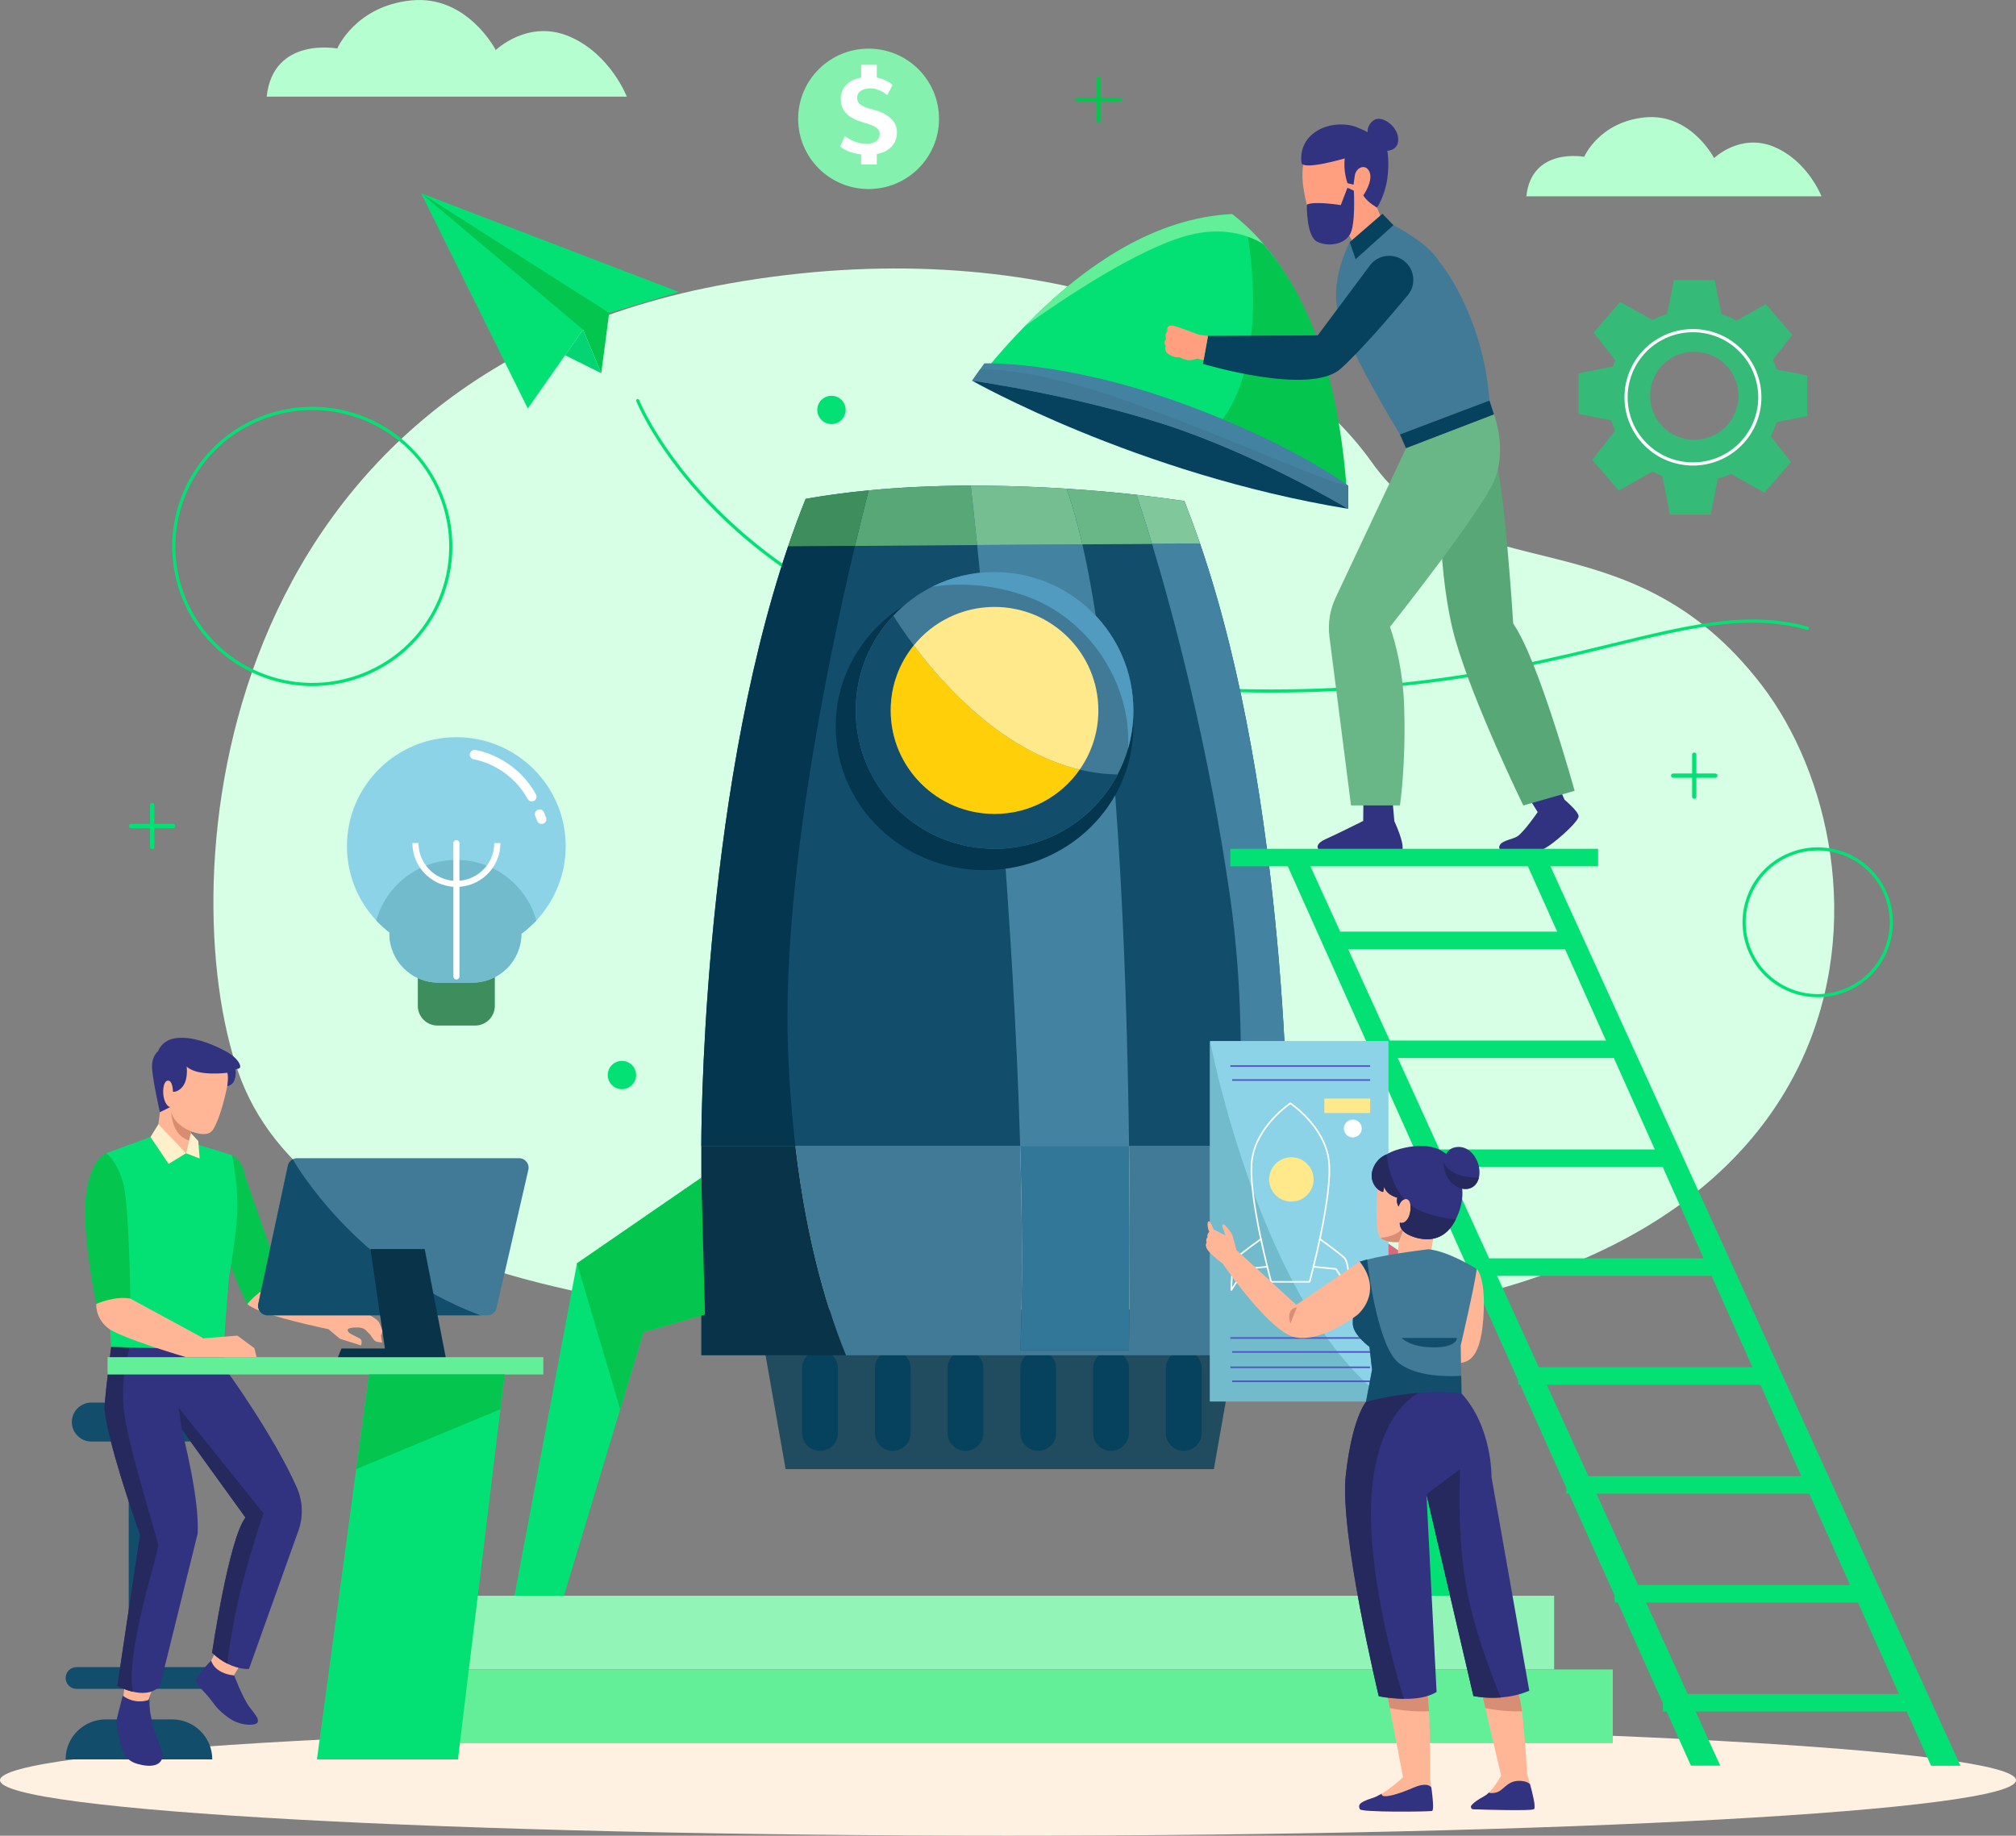
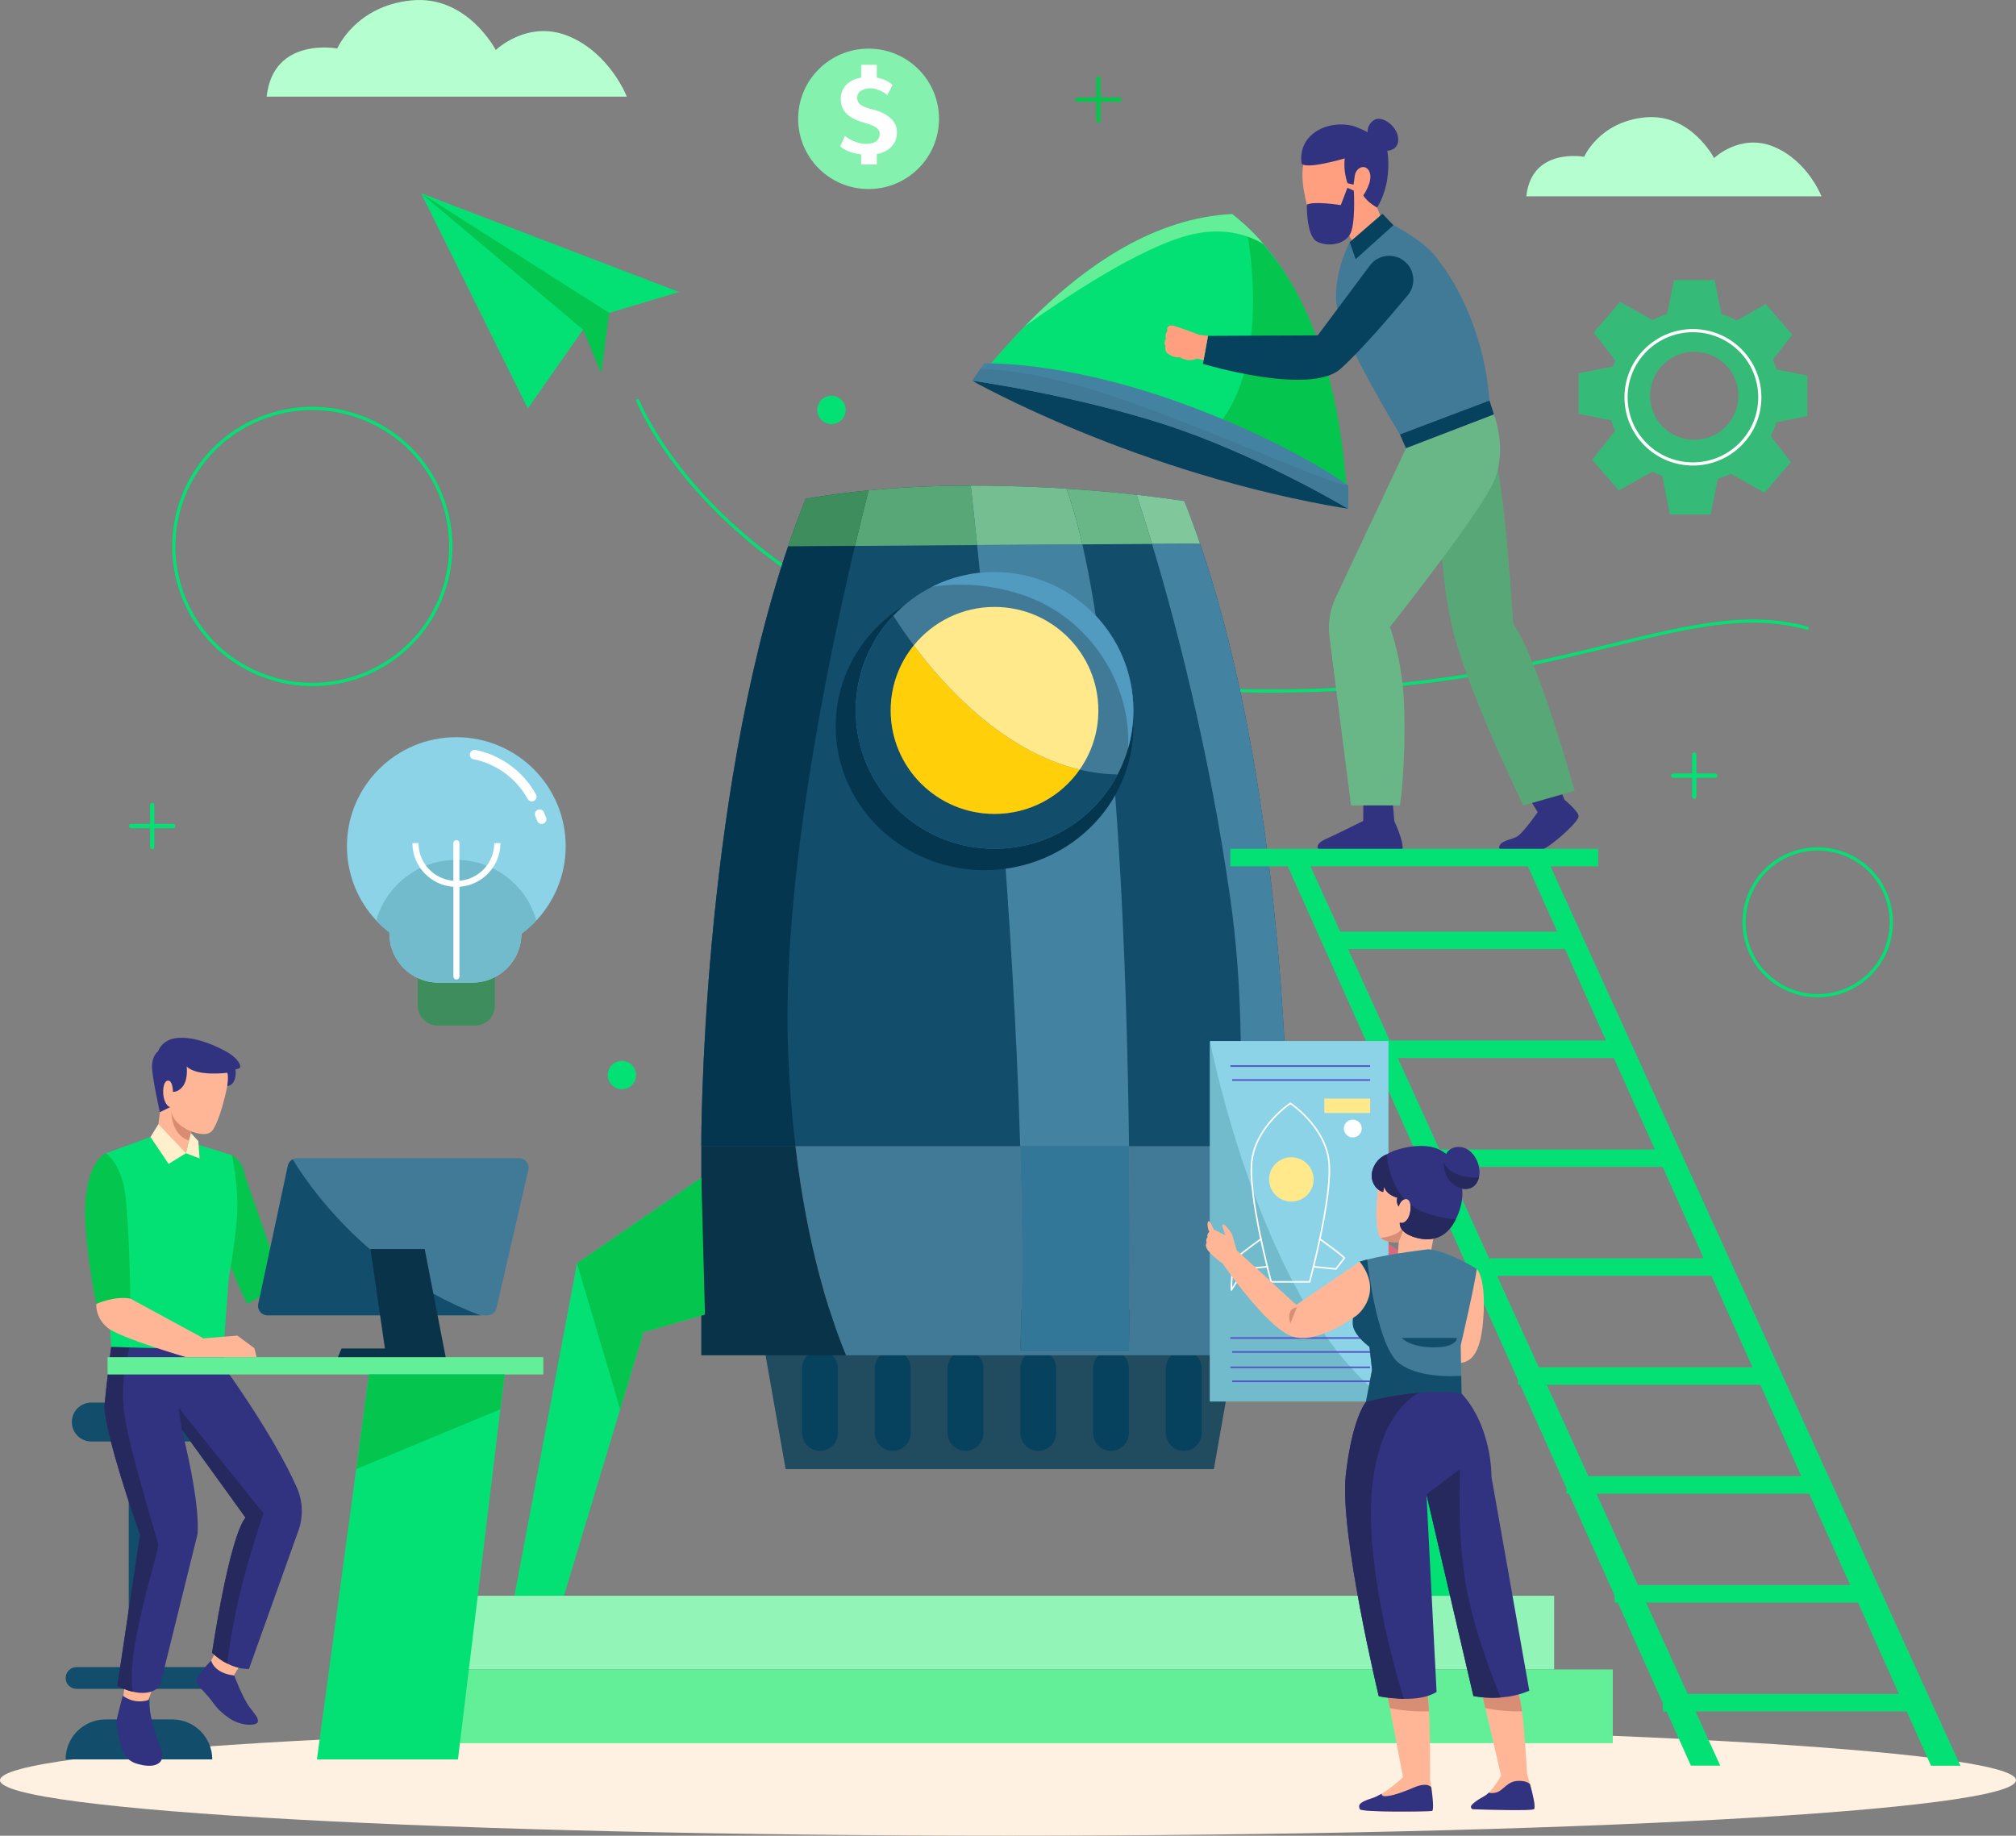
<svg xmlns="http://www.w3.org/2000/svg" xmlns:ns1="http://sodipodi.sourceforge.net/DTD/sodipodi-0.dtd" xmlns:ns2="http://www.inkscape.org/namespaces/inkscape" width="638" height="581" viewBox="0 0 638 581" fill="none" version="1.1" id="svg137" ns1:docname="image-svg.svg" ns2:version="1.3.2 (091e20e, 2023-11-25, custom)" ns2:export-filename="image-svg.png" ns2:export-xdpi="96" ns2:export-ydpi="96">
  <rect x="0" y="0" width="638" height="581" fill="#808080" stroke="none" />
  <defs id="defs137" />
  <ns1:namedview id="namedview137" pagecolor="#ffffff" bordercolor="#000000" borderopacity="0.25" ns2:showpageshadow="2" ns2:pageopacity="0.0" ns2:pagecheckerboard="0" ns2:deskcolor="#d1d1d1" ns2:zoom="0.87607573" ns2:cx="329.88016" ns2:cy="293.92436" ns2:window-width="1366" ns2:window-height="705" ns2:window-x="-8" ns2:window-y="-8" ns2:window-maximized="1" ns2:current-layer="svg137" />
  <path d="M319 581C495.179 581 638 573.136 638 563.435C638 553.734 495.179 545.87 319 545.87C142.821 545.87 0 553.734 0 563.435C0 573.136 142.821 581 319 581Z" fill="#FFF1E2" id="path1" />
-   <path d="M230.829 89.714C327.093 72.635 404.126 104.041 434.063 146.212C463.999 188.383 515.034 161.402 557.57 216.903C600.106 272.403 601.514 409.386 400.215 419.328C198.917 429.271 96.779 400.32 75.45 339.451C54.121 278.581 66.626 118.84 230.829 89.714Z" fill="#FFF1E2" id="path2" style="fill:#d6ffe6;fill-opacity:1" />
  <path d="M201.826 126.771C201.826 126.771 232.466 204.935 358.667 216.618C484.867 228.301 527.931 186.669 571.942 198.81" stroke="#FF9A8D" stroke-linecap="round" stroke-linejoin="round" id="path3" style="stroke:#04e174;stroke-opacity:1" />
  <path d="M167.032 129.293L187.021 100.761L214.846 92.41L133.265 61.166L167.032 129.293Z" fill="#FF9A8D" id="path4" style="fill:#04e174;fill-opacity:1" />
  <path d="M133.265 61.166L184.517 104.349L190.269 118.123L192.786 99.021L133.265 61.166Z" fill="#D66F67" id="path5" style="fill:#04c64f;fill-opacity:1" />
-   <path d="M178.833 112.442L190.269 118.121L184.517 104.348L178.833 112.442Z" fill="#EF857D" id="path6" style="fill:#04d474;fill-opacity:1" />
  <path d="M115.278 213.44C137.712 204.387 148.535 178.92 139.453 156.558C130.371 134.196 104.823 123.407 82.39 132.46C59.956 141.513 49.133 166.98 58.215 189.342C67.296 211.704 92.845 222.493 115.278 213.44Z" stroke="#FF9A8D" stroke-linecap="round" stroke-linejoin="round" id="path7" style="stroke:#04e174;stroke-opacity:1" />
  <path d="M584.07 313.392C595.976 308.537 601.679 294.98 596.808 283.112C591.938 271.244 578.338 265.56 566.432 270.415C554.526 275.27 548.823 288.827 553.694 300.694C558.565 312.562 572.165 318.247 584.07 313.392Z" stroke="#FF9A8D" stroke-linecap="round" stroke-linejoin="round" id="path8" style="stroke:#04e174;stroke-opacity:1" />
  <path d="M274.881 59.831C287.191 59.831 297.17 49.883 297.17 37.611C297.17 25.34 287.191 15.393 274.881 15.393C262.57 15.393 252.591 25.34 252.591 37.611C252.591 49.883 262.57 59.831 274.881 59.831Z" fill="#8CD3E8" id="path9" style="fill:#84f1ae;fill-opacity:1" />
  <path d="M282.161 46.38C281.025 47.594 279.468 48.39 277.479 48.754V52.06H272.526V48.862C269.724 48.525 267.505 47.702 265.894 46.367L267.396 43.007C267.789 43.372 268.33 43.749 269.047 44.141C269.751 44.532 270.563 44.869 271.483 45.139C272.404 45.409 273.324 45.544 274.271 45.544C275.422 45.544 276.396 45.287 277.195 44.761C277.993 44.248 278.399 43.426 278.399 42.306C278.399 41.685 278.169 41.159 277.695 40.727C277.235 40.296 276.667 39.945 276.004 39.675C275.341 39.405 274.474 39.122 273.405 38.812C271.957 38.394 270.712 37.894 269.656 37.314C268.601 36.734 267.735 35.952 267.071 34.953C266.408 33.969 266.07 32.727 266.07 31.244C266.07 30.137 266.327 29.126 266.828 28.195C267.329 27.264 268.073 26.495 269.034 25.861C269.995 25.227 271.159 24.782 272.526 24.552V20.519H277.479V24.566C278.656 24.782 279.685 25.132 280.578 25.578C281.458 26.036 282.08 26.495 282.446 26.954L280.781 30.151C280.619 29.935 280.253 29.638 279.698 29.287C279.143 28.937 278.48 28.626 277.722 28.357C276.965 28.087 276.207 27.952 275.435 27.952C274.258 27.952 273.27 28.208 272.471 28.721C271.673 29.233 271.267 29.976 271.267 30.947C271.267 31.986 271.713 32.782 272.62 33.321C273.527 33.874 274.65 34.292 276.017 34.603C278.331 35.142 280.226 36.033 281.674 37.26C283.122 38.488 283.853 40.026 283.853 41.874C283.853 43.722 283.285 45.166 282.161 46.367V46.38Z" fill="white" id="path10" />
  <path d="M132.237 306.952H156.597V318.365C156.597 321.792 153.809 324.584 150.358 324.584H138.462C135.025 324.584 132.223 321.805 132.223 318.365V306.952H132.237Z" fill="#D86A7D" id="path11" style="fill:#3e8d5c;fill-opacity:1" />
  <path d="M179.022 267.829C179.022 276.908 175.49 285.165 169.738 291.33C168.29 292.881 166.707 294.284 165.002 295.552C164.988 304.078 158.045 310.999 149.492 310.999H138.76C130.193 310.999 123.237 304.065 123.237 295.525V295.107C121.748 293.96 120.368 292.706 119.082 291.33C113.33 285.178 109.798 276.908 109.798 267.829C109.798 248.767 125.294 233.32 144.417 233.32C163.54 233.32 179.022 248.767 179.022 267.829Z" fill="#8CD3E8" id="path12" />
  <path d="M169.738 291.33C168.29 292.882 166.707 294.285 165.001 295.553C164.988 304.079 158.045 311 149.492 311H138.76C130.193 311 123.237 304.065 123.237 295.526V295.108C121.748 293.961 120.368 292.706 119.082 291.33C122.168 280.281 132.345 272.16 144.417 272.16C156.489 272.16 166.653 280.281 169.738 291.33Z" fill="#71BBCC" id="path13" />
  <path d="M158.343 266.845H156.421C156.421 273.118 151.549 278.258 145.391 278.757V266.845C145.391 266.318 144.958 265.887 144.431 265.887C143.903 265.887 143.47 266.318 143.47 266.845V278.757C137.298 278.271 132.44 273.118 132.44 266.845H130.518C130.518 274.17 136.256 280.187 143.483 280.672V309.056C143.483 309.582 143.916 310.014 144.444 310.014C144.972 310.014 145.405 309.582 145.405 309.056V280.672C152.632 280.173 158.37 274.17 158.37 266.845H158.343Z" fill="white" id="path14" />
  <path d="M150.182 238.852C150.182 238.852 161.808 240.457 168.304 252.153" stroke="white" stroke-width="3" stroke-linecap="round" stroke-linejoin="round" id="path15" />
  <path d="M170.767 257.684L171.417 259.275" stroke="white" stroke-width="3" stroke-linecap="round" stroke-linejoin="round" id="path16" />
  <path opacity="0.6" d="M571.956 131.695V118.865L562.266 116.923C561.928 115.87 561.508 114.859 561.048 113.86L567.219 105.968L558.815 96.255L549.572 101.449C548.056 100.599 546.445 99.898 544.767 99.344L542.629 88.647H529.758L527.593 99.331C525.996 99.857 524.453 100.518 522.992 101.314L512.72 95.54L504.315 105.253L511.204 114.063C510.92 114.683 510.662 115.331 510.432 115.978L499.578 118.164V130.993L509.905 133.044C510.243 134.164 510.649 135.256 511.109 136.309L503.896 145.536L512.3 155.249L523.005 149.233C523.98 149.772 525.008 150.231 526.05 150.636L528.486 162.845H541.357L543.644 151.512C545.065 151.108 546.445 150.595 547.758 149.975L558.382 155.951L566.786 146.238L560.358 138.022C561.102 136.619 561.725 135.148 562.225 133.611L571.929 131.695H571.956ZM536.173 139.196C528.459 139.196 522.193 132.963 522.193 125.26C522.193 117.557 528.446 111.324 536.173 111.324C543.901 111.324 550.153 117.557 550.153 125.26C550.153 132.963 543.901 139.196 536.173 139.196Z" fill="#FE7146" id="path17" style="fill:#04e174;fill-opacity:1" />
  <path d="M550.728 140.664C558.994 132.424 558.994 119.064 550.728 110.825C542.462 102.585 529.06 102.585 520.794 110.825C512.528 119.064 512.528 132.424 520.794 140.664C529.06 148.903 542.462 148.903 550.728 140.664Z" stroke="white" stroke-linecap="round" stroke-linejoin="round" id="path18" />
  <path d="M354.269 30.866H348.273V24.889C348.273 24.512 347.976 24.215 347.597 24.215C347.218 24.215 346.92 24.512 346.92 24.889V30.866H340.924C340.546 30.866 340.248 31.162 340.248 31.54C340.248 31.918 340.546 32.215 340.924 32.215H346.92V38.191C346.92 38.568 347.218 38.865 347.597 38.865C347.976 38.865 348.273 38.568 348.273 38.191V32.215H354.269C354.648 32.215 354.945 31.918 354.945 31.54C354.945 31.162 354.648 30.866 354.269 30.866Z" fill="#FF8968" id="path19" style="fill:#04c64f;fill-opacity:1" />
  <path d="M54.838 260.772H48.843V254.796C48.843 254.418 48.545 254.121 48.166 254.121C47.787 254.121 47.489 254.418 47.489 254.796V260.772H41.494C41.115 260.772 40.817 261.069 40.817 261.446C40.817 261.824 41.115 262.121 41.494 262.121H47.489V268.097C47.489 268.475 47.787 268.772 48.166 268.772C48.545 268.772 48.843 268.475 48.843 268.097V262.121H54.838C55.217 262.121 55.515 261.824 55.515 261.446C55.515 261.069 55.217 260.772 54.838 260.772Z" fill="#FF8968" id="path20" style="fill:#04e174;fill-opacity:1" />
  <path d="M542.845 244.813H536.85V238.837C536.85 238.459 536.552 238.162 536.173 238.162C535.794 238.162 535.497 238.459 535.497 238.837V244.813H529.501C529.122 244.813 528.824 245.11 528.824 245.488C528.824 245.865 529.122 246.162 529.501 246.162H535.497V252.138C535.497 252.516 535.794 252.813 536.173 252.813C536.552 252.813 536.85 252.516 536.85 252.138V246.162H542.845C543.224 246.162 543.522 245.865 543.522 245.488C543.522 245.11 543.224 244.813 542.845 244.813Z" fill="#FF8968" id="path21" style="fill:#04e174;fill-opacity:1" />
  <path d="M263.134 134.218C265.615 134.218 267.627 132.213 267.627 129.739C267.627 127.266 265.615 125.261 263.134 125.261C260.652 125.261 258.64 127.266 258.64 129.739C258.64 132.213 260.652 134.218 263.134 134.218Z" fill="#FF9A8D" id="path22" style="fill:#04e174;fill-opacity:1" />
  <path d="M196.819 344.725C199.3 344.725 201.312 342.719 201.312 340.246C201.312 337.772 199.3 335.767 196.819 335.767C194.337 335.767 192.326 337.772 192.326 340.246C192.326 342.719 194.337 344.725 196.819 344.725Z" fill="#FF9A8D" id="path23" style="fill:#04e174;fill-opacity:1" />
  <path d="M118.026 30.584H198.362C198.362 30.584 193.138 16.999 180.091 11.508C167.045 6.017 156.895 15.838 156.895 15.838C156.895 15.838 147.895 -1.618 130.207 0.122C112.518 1.862 106.726 15.353 106.726 15.353C106.726 15.353 86.425 11.508 84.395 30.597H118.04L118.026 30.584Z" fill="#FFF1E2" id="path24" style="fill:#b4fed0;fill-opacity:1" />
  <path d="M510.595 62.124H576.436C576.436 62.124 572.159 50.995 561.468 46.489C550.776 41.983 542.453 50.037 542.453 50.037C542.453 50.037 535.077 35.737 520.583 37.153C506.088 38.57 501.338 49.632 501.338 49.632C501.338 49.632 484.705 46.489 483.041 62.124H510.608H510.595Z" fill="#FFF1E2" id="path25" style="fill:#b4fed0;fill-opacity:1" />
  <path d="M227.946 368.615L182.595 399.846L162.809 505.059H178.467L203.626 421.633L230.828 413.822L227.946 368.615Z" fill="#FE7146" id="path26" style="fill:#04e174;fill-opacity:1" />
  <path d="M403.111 368.615L448.462 399.846L468.248 505.059H452.576L427.431 421.633L400.215 413.822L403.111 368.615Z" fill="#D86A7D" id="path27" />
  <path d="M324.413 414.482H308.362H239.72L248.625 464.978H308.362H324.413H384.15L393.042 414.482H324.413Z" fill="#313280" id="path28" style="fill:#214b5f;fill-opacity:1" />
  <path d="M259.506 427.395H259.493C256.368 427.395 253.835 429.919 253.835 433.034V453.553C253.835 456.667 256.368 459.192 259.493 459.192H259.506C262.63 459.192 265.163 456.667 265.163 453.553V433.034C265.163 429.919 262.63 427.395 259.506 427.395Z" fill="#4343AA" id="path29" style="fill:#06415e;fill-opacity:1" />
  <path d="M282.527 459.192C279.4 459.192 276.87 456.669 276.87 453.553V433.047C276.87 429.931 279.4 427.408 282.527 427.408C285.653 427.408 288.184 429.931 288.184 433.047V453.553C288.184 456.669 285.653 459.192 282.527 459.192Z" fill="#4343AA" id="path30" style="fill:#06415e;fill-opacity:1" />
  <path d="M305.547 459.192C302.421 459.192 299.89 456.669 299.89 453.553V433.047C299.89 429.931 302.421 427.408 305.547 427.408C308.674 427.408 311.204 429.931 311.204 433.047V453.553C311.204 456.669 308.674 459.192 305.547 459.192Z" fill="#4343AA" id="path31" style="fill:#06415e;fill-opacity:1" />
  <path d="M328.568 459.192C325.442 459.192 322.911 456.669 322.911 453.553V433.047C322.911 429.931 325.442 427.408 328.568 427.408C331.694 427.408 334.225 429.931 334.225 433.047V453.553C334.225 456.669 331.694 459.192 328.568 459.192Z" fill="#4343AA" id="path32" style="fill:#06415e;fill-opacity:1" />
  <path d="M351.602 459.192C348.476 459.192 345.945 456.669 345.945 453.553V433.047C345.945 429.931 348.476 427.408 351.602 427.408C354.728 427.408 357.259 429.931 357.259 433.047V453.553C357.259 456.669 354.728 459.192 351.602 459.192Z" fill="#4343AA" id="path33" style="fill:#06415e;fill-opacity:1" />
  <path d="M374.623 459.192C371.496 459.192 368.966 456.669 368.966 453.553V433.047C368.966 429.931 371.496 427.408 374.623 427.408C377.749 427.408 380.28 429.931 380.28 433.047V453.553C380.28 456.669 377.749 459.192 374.623 459.192Z" fill="#4343AA" id="path34" style="fill:#06415e;fill-opacity:1" />
  <path d="M407.536 362.828H221.937C221.937 362.828 221.585 254.823 249.396 172.948C251.142 167.808 252.996 162.776 254.959 157.893C260.48 156.908 267.112 155.95 274.88 155.208C284.069 154.318 294.829 153.724 307.212 153.697C308.795 153.697 310.392 153.711 312.03 153.724C321.097 153.819 329.623 154.156 337.527 154.669C345.593 155.181 353.01 155.856 359.682 156.598C365.257 157.232 370.319 157.906 374.799 158.567C375.002 159.067 375.205 159.579 375.408 160.119C375.719 160.915 376.044 161.765 376.382 162.642C376.815 163.802 377.262 164.989 377.695 166.176C378.128 167.377 378.547 168.564 378.953 169.697C379.251 170.547 379.535 171.37 379.806 172.139C407.888 254.108 407.536 362.828 407.536 362.828Z" fill="#5454C8" id="path35" style="fill:#124d6b;fill-opacity:1" />
  <path d="M391.919 362.829C390.362 391.159 386.803 415.375 384.489 428.933H267.707C262.389 416.009 255.46 394.303 251.738 362.829H322.857C323.52 385.669 323.642 407.699 322.911 427.395H357.259C357.259 427.395 357.76 400.414 357.313 362.829H391.919Z" fill="#9A7BF0" id="path36" style="fill:#417a96;fill-opacity:1" />
  <path d="M357.313 362.828H322.857C320.8 291.422 313.343 212.219 309.228 172.503C320.57 172.422 332.141 172.355 342.535 172.287C353.51 220.26 356.582 304.373 357.313 362.828Z" fill="#7272DB" id="path37" style="fill:#4482a1;fill-opacity:1" />
  <path d="M311.57 275.396C337.58 275.396 358.666 255.03 358.666 229.906C358.666 204.783 337.58 184.416 311.57 184.416C285.559 184.416 264.473 204.783 264.473 229.906C264.473 255.03 285.559 275.396 311.57 275.396Z" fill="#4343AA" id="path38" style="fill:#04364f;fill-opacity:1" />
  <path d="M358.68 224.845C358.68 229.013 358.098 233.061 357.002 236.878C356.176 239.765 355.067 242.517 353.686 245.121C346.351 259.097 331.667 268.635 314.737 268.635C290.471 268.635 270.807 249.033 270.807 224.845C270.807 213.229 275.327 202.693 282.73 194.855C286.221 191.132 290.363 188.029 294.991 185.709C294.991 185.709 294.991 185.695 295.005 185.695C300.932 182.714 307.645 181.041 314.737 181.041C339.002 181.041 358.68 200.656 358.68 224.845Z" fill="#9A7BF0" id="path39" style="fill:#417a96;fill-opacity:1" />
  <path d="M491.837 505.059H135.295V528.384H491.837V505.059Z" fill="#FFB5B3" id="path40" style="fill:#92f5b7;fill-opacity:1" />
  <path d="M510.391 528.386H109.026V551.711H510.391V528.386Z" fill="#FF9A8D" id="path41" style="fill:#62ef98;fill-opacity:1" />
  <path d="M307.212 153.697C307.699 158.095 308.403 164.503 309.229 172.503C295.113 172.598 281.322 172.692 270.563 172.787C272.187 165.947 273.662 159.997 274.88 155.208C284.07 154.318 294.829 153.724 307.212 153.697Z" fill="#D86A7D" id="path42" style="fill:#58a776;fill-opacity:1" />
  <path d="M364.594 172.165C358.477 172.192 350.885 172.233 342.534 172.287C341.019 165.676 339.354 159.74 337.527 154.668C345.593 155.181 353.009 155.855 359.681 156.597C360.683 159.619 362.415 164.934 364.594 172.165Z" fill="#D86A7D" id="path43" style="fill:#69b686;fill-opacity:1" />
  <path d="M267.707 428.933H221.937V362.829H251.738C255.459 394.303 262.389 416.009 267.707 428.933Z" fill="#826ADB" id="path44" style="fill:#083348;fill-opacity:1" />
  <path d="M274.88 155.208C273.662 159.997 272.187 165.946 270.563 172.786C257.895 172.881 249.396 172.948 249.396 172.948C251.142 167.808 252.996 162.776 254.959 157.893C256.853 157.555 258.883 157.218 261.049 156.894C261.482 156.827 261.928 156.773 262.361 156.705C266.151 156.152 270.319 155.64 274.88 155.208Z" fill="#BA5B70" id="path45" style="fill:#3e8d5c;fill-opacity:1" />
  <path d="M249.396 332.381C249.816 343.403 250.628 353.534 251.738 362.829H221.937C221.937 362.829 221.585 254.823 249.396 172.949C249.396 172.949 257.895 172.882 270.563 172.787C261.333 211.923 247.434 280.509 249.396 332.381Z" fill="#4343AA" id="path46" style="fill:#04364f;fill-opacity:1" />
  <path d="M407.536 362.829V428.933H384.489C386.803 415.375 390.362 391.159 391.919 362.829H407.536Z" fill="#AB97F7" id="path47" />
  <path d="M379.806 172.14C379.671 172.1 373.784 172.113 364.594 172.167C362.415 164.936 360.683 159.621 359.682 156.599C365.257 157.233 370.319 157.907 374.799 158.568C375.002 159.067 375.205 159.58 375.408 160.12C375.719 160.916 376.044 161.766 376.382 162.643C376.815 163.803 377.262 164.99 377.695 166.177C378.128 167.378 378.547 168.565 378.953 169.698C379.251 170.548 379.535 171.371 379.806 172.14Z" fill="#ED8EA3" id="path48" style="fill:#81c79c;fill-opacity:1" />
  <path d="M407.536 362.83H391.919C393.272 338.398 393.11 310.905 389.374 284.517C382.499 236.059 371.402 194.764 364.594 172.168C373.784 172.114 379.671 172.1 379.806 172.141C407.888 254.109 407.536 362.83 407.536 362.83Z" fill="#7272DB" id="path49" style="fill:#4482a1;fill-opacity:1" />
  <path d="M353.686 245.123C346.351 259.1 331.667 268.637 314.737 268.637C290.471 268.637 270.807 249.036 270.807 224.847C270.807 213.232 275.327 202.695 282.73 194.857C283.853 196.665 286.045 200.065 289.185 204.26C284.611 209.886 281.877 217.036 281.877 224.847C281.877 242.938 296.588 257.602 314.737 257.602C325.902 257.602 335.768 252.057 341.682 243.572C345.553 244.503 349.559 245.042 353.686 245.123Z" fill="#826ADB" id="path50" style="fill:#124d6b;fill-opacity:1" />
  <path d="M341.682 243.57C335.768 252.056 325.902 257.6 314.737 257.6C296.588 257.6 281.877 242.936 281.877 224.845C281.877 217.034 284.611 209.884 289.185 204.259C298.835 217.196 317.484 237.796 341.682 243.57Z" fill="#FFD00A" id="path51" />
  <path d="M347.596 224.849C347.596 231.823 345.417 238.272 341.682 243.574C317.484 237.8 298.835 217.2 289.185 204.262C295.194 196.842 304.41 192.094 314.737 192.094C332.885 192.094 347.596 206.758 347.596 224.849Z" fill="#FFE98A" id="path52" />
  <path d="M342.535 172.288C332.141 172.355 320.57 172.422 309.228 172.503C308.403 164.503 307.699 158.095 307.212 153.697C308.795 153.697 310.392 153.711 312.03 153.724C314.182 153.751 316.306 153.778 318.404 153.832C318.675 153.832 318.959 153.846 319.23 153.859C322.356 153.927 325.401 154.035 328.378 154.169C331.518 154.304 334.563 154.48 337.527 154.669C339.354 159.741 341.019 165.677 342.535 172.288Z" fill="#ED8EA3" id="path53" style="fill:#75be91;fill-opacity:1" />
  <path d="M357.259 427.396H322.911C323.642 407.699 323.52 385.669 322.857 362.829H357.313C357.76 400.414 357.259 427.396 357.259 427.396Z" fill="#AB97F7" id="path54" style="fill:#327698;fill-opacity:1" />
  <path d="M357.002 236.878C358.125 216.494 344.876 195.557 324.007 188.42C312.693 184.549 302.597 184.562 295.005 185.695C300.932 182.714 307.645 181.041 314.736 181.041C339.002 181.041 358.68 200.656 358.68 224.845C358.68 229.013 358.098 233.06 357.002 236.878Z" fill="#AB97F7" id="path55" style="fill:#519bc0;fill-opacity:1" />
  <path d="M182.594 399.847L196.263 446.039L203.626 421.634L223.1 416.049L221.937 372.758L182.594 399.847Z" fill="#D1542E" id="path56" style="fill:#04c64f;fill-opacity:1" />
  <path d="M407.536 389.041L437.608 409.466L459.749 505.06H452.576L427.431 421.634L407.536 415.928V389.041Z" fill="#BA5B70" id="path57" style="fill:#04e174;fill-opacity:1" />
  <path d="M33.468 544.183H40.736V534.523H24.225C22.316 534.523 20.773 532.985 20.773 531.083C20.773 529.181 22.316 527.643 24.225 527.643H40.736V456.238H28.921C25.51 456.238 22.736 453.486 22.736 450.072C22.736 446.659 25.497 443.907 28.921 443.907H59.317C62.728 443.907 65.502 446.659 65.502 450.072C65.502 453.486 62.741 456.238 59.317 456.238H47.313V527.643H66.03C67.938 527.643 69.481 529.181 69.481 531.083C69.481 532.985 67.938 534.523 66.03 534.523H47.313V544.183H54.472C61.483 544.183 67.18 549.849 67.18 556.85H20.76C20.76 549.862 26.444 544.183 33.468 544.183Z" fill="#9A7BF0" id="path58" style="fill:#124d6b;fill-opacity:1" />
  <path d="M48.368 534.012L47.002 538.032C47.002 538.032 45.892 539.745 42.712 539.489C39.531 539.233 38.855 538.126 38.855 538.126L39.545 532.986L48.382 534.012H48.368Z" fill="#FFB696" id="path59" />
  <path d="M76.897 525.537L73.609 530.907C73.609 530.907 70.537 530.691 68.507 529.706C66.477 528.721 65.894 527.386 65.894 527.386L68.534 522.286L76.911 525.537H76.897Z" fill="#FFB696" id="path60" />
  <path d="M74.11 530.275C74.11 530.275 76.803 537.425 78.914 540.217C81.025 543.01 81.797 543.684 81.58 544.966C81.364 546.248 76.275 546.477 72.364 543.684C68.466 540.892 67.992 539.489 66.233 537.344C64.474 535.199 62.66 533.755 62.119 532.339C61.564 530.922 66.829 525.553 66.829 525.553C66.829 525.553 67.627 529.56 74.11 530.288V530.275Z" fill="#313280" id="path61" />
  <path d="M47.002 538.032C47.002 538.032 47.597 544.022 49.059 548.38C50.52 552.737 51.887 554.882 51.21 556.771C50.52 558.659 47.949 559.509 43.618 558.308C39.287 557.108 38.421 553.857 37.65 549.837C36.878 545.816 36.797 545.223 36.878 544.535C36.959 543.847 38.854 536.67 38.854 536.67C38.854 536.67 42.292 539.584 47.015 538.032H47.002Z" fill="#313280" id="path62" />
  <path d="M94.518 484.217L78.792 528.21C78.792 528.21 75.841 528.507 71.971 526.551C70.455 525.809 68.79 524.689 67.112 523.083C67.112 523.083 72.472 486.834 77.695 480.318L57.517 452.38C60.237 463.347 63.025 476.986 62.538 485.431L50.628 533.579C48.3 536.129 44.863 536.088 42.035 535.427C39.287 534.793 37.135 533.579 37.135 533.579C37.135 533.579 44.281 485.796 44.308 485.742C42.035 479.307 34.05 456.103 33.035 445.742C33.535 438.889 35.187 426.329 35.187 426.329L40.952 426.302L70.78 426.127L71.389 433.466L71.457 433.412C71.457 433.412 86.506 454.079 93.909 470.727C95.803 474.99 96.034 479.806 94.518 484.217Z" fill="#313280" id="path63" />
  <path d="M73.419 365.608C73.419 365.608 76.924 367.308 77.493 372.043L89.443 406.283L78.25 412.718C78.25 412.718 71.795 400.616 70.847 391.726C69.9 382.836 73.405 365.622 73.405 365.622L73.419 365.608Z" fill="#D1542E" id="path64" style="fill:#04c64f;fill-opacity:1" />
  <path d="M59.953 361.453L73.419 365.609C73.419 365.609 75.124 373.743 75.124 381.595C75.124 389.446 72.377 404.758 72.377 404.758L70.699 427.26L35.187 426.316C35.187 426.316 31.709 376.522 33.604 364.988L49.722 359.079L59.953 361.44V361.453Z" fill="#FE7146" id="path65" style="fill:#04e174;fill-opacity:1" />
  <path d="M49.641 359.754L50.872 349.892C49.844 344.671 48.423 334.864 51.603 332.098C56.015 328.267 72.661 327.889 72.377 341.407C72.377 341.407 70.482 352.563 67.437 357.487C66.219 359.47 63.404 359.16 60.495 358.094L58.857 365.015L49.641 359.767V359.754Z" fill="#FFB696" id="path66" />
  <path d="M71.957 339.531C71.957 339.531 62.43 340.813 59.074 337.548C59.074 337.548 59.574 341.231 58.072 343.511C56.583 345.777 54.729 345.561 54.729 345.561C54.729 345.561 54.729 341.946 53.159 342.013C51.59 342.081 51.265 345.926 52.036 348.152C52.807 350.377 53.877 350.378 53.877 350.378L50.602 352.01C50.602 352.01 48.111 341.015 48.111 337.548C48.111 334.081 50.033 332.718 50.033 332.718C50.033 332.718 51.17 329.036 55.934 328.536C60.697 328.037 66.328 330.02 71.024 332.503C75.72 334.985 76.288 337.4 75.936 337.899C75.584 338.398 74.515 338.398 74.515 338.398C74.515 338.398 75.3 343.133 71.917 343.781C71.917 343.781 72.377 340.813 71.944 339.531H71.957Z" fill="#313280" id="path67" />
  <path d="M42.035 535.428C39.287 534.794 37.135 533.58 37.135 533.58C37.135 533.58 44.281 485.796 44.308 485.743C42.035 479.308 34.05 456.104 33.035 445.743C33.535 438.89 35.187 426.33 35.187 426.33C35.187 426.33 41.006 426.425 41.033 426.478C41.033 426.478 37.69 436.313 39.422 448.023C41.168 459.733 49.573 486.323 50.019 488.778C50.439 491.152 39.585 522.45 42.035 535.428Z" fill="#26295E" id="path68" />
  <path d="M60.495 358.081C60.495 358.081 55.23 356.206 54.228 352.011C54.228 352.011 54.228 359.255 59.804 360.955L60.481 358.081H60.495Z" fill="#D88C71" id="path69" />
  <path d="M50.128 355.814L58.857 365.002L53.349 368.374L47.624 359.862L50.128 355.814Z" fill="#FFEFCA" id="path70" />
  <path d="M59.926 360.536L58.857 365.001L63.174 366.647L62.755 361.156L60.427 358.606L59.926 360.536Z" fill="#FFEFCA" id="path71" />
  <path d="M33.603 365.001C33.603 365.001 37.461 367.699 39.179 375.267C40.885 382.835 41.263 411.017 41.263 411.017L30.45 412.717C30.45 412.717 25.713 389.837 27.229 378.1C28.745 366.377 33.617 365.001 33.617 365.001H33.603Z" fill="#D1542E" id="path72" style="fill:#04c64f;fill-opacity:1" />
-   <path d="M121.003 421.217C120.936 420.785 120.503 419.881 120.11 418.87C119.718 417.858 118.418 417.075 117.119 416.306C115.82 415.537 108.755 415.929 108.755 415.929L108.593 416.09L89.47 406.283C83.772 405.905 78.278 412.718 78.278 412.718C81.012 415.605 97.536 419.328 103.978 420.691L107.565 423.713L114.277 425.831C114.277 425.831 114.67 424.576 114.277 423.996C113.885 423.416 110.799 422.337 110.271 421.568C109.743 420.812 109.838 420.178 112.788 420.138C115.739 420.097 115.888 421.365 116.7 421.945C117.525 422.526 117.999 424.455 119.461 424.698L120.909 424.94L120.57 422.728C120.57 422.728 121.085 421.649 121.03 421.217H121.003Z" fill="#FFB696" id="path73" />
  <path d="M41.263 411.005L64.189 423.456L58.87 429.541C58.87 429.541 38.123 423.483 34.104 420.273C30.084 417.062 30.463 412.704 30.463 412.704C30.463 412.704 36.161 410.06 41.277 411.005H41.263Z" fill="#FFB696" id="path74" />
  <path d="M34.036 435.018H171.944V429.54H34.036V435.018Z" fill="#FF8B9B" id="path75" style="fill:#62ef98;fill-opacity:1" />
  <path d="M167.207 370.236L157.138 413.972C156.826 415.335 155.608 416.306 154.214 416.306H84.679C82.771 416.306 81.336 414.552 81.742 412.677L91.094 368.941C91.283 368.037 91.879 367.295 92.664 366.917C93.083 366.688 93.557 366.566 94.044 366.566H164.27C166.205 366.566 167.64 368.361 167.207 370.236Z" fill="#9A7BF0" id="path76" style="fill:#417a96;fill-opacity:1" />
  <path d="M152.076 416.306H84.679C82.771 416.306 81.336 414.553 81.742 412.677L91.094 368.941C91.283 368.037 91.879 367.295 92.664 366.917C92.989 367.47 112.274 401.561 152.076 416.306Z" fill="#836CD8" id="path77" style="fill:#124d6b;fill-opacity:1" />
  <path d="M134.401 395.314L141.046 429.54H106.942L108.078 426.801H121.815L117.241 395.314H134.401Z" fill="#5454C9" id="path78" style="fill:#083348;fill-opacity:1" />
  <path d="M62.565 423.725L75.138 422.727L80.497 426.693L81.215 429.526H58.871C58.871 429.526 60.075 425.195 62.565 423.711V423.725Z" fill="#FFB696" id="path79" />
  <path d="M159.695 435.018L144.93 556.851H100.297L116.781 435.018H159.695Z" fill="#FE7146" id="path80" style="fill:#04e174;fill-opacity:1" />
  <path d="M158.356 446.039L112.734 464.98L116.781 435.018H159.696L158.356 446.039Z" fill="#D1542E" id="path81" style="fill:#04c64f;fill-opacity:1" />
  <path d="M83.367 478.957C83.367 478.957 77.425 496.292 74.665 509.877C72.837 518.875 72.201 524.055 71.971 526.551C70.456 525.809 68.791 524.69 67.113 523.084C67.113 523.084 72.472 486.835 77.696 480.319L57.517 452.38L56.543 445.567L83.367 478.957Z" fill="#26295E" id="path82" />
  <path d="M307.645 120.484C307.645 120.484 359.681 150.069 426.686 161.051C426.686 161.051 370.806 122.697 307.645 120.484Z" fill="#4343AA" id="path83" style="fill:#06415e;fill-opacity:1" />
  <path d="M431.477 253.11L431.41 259.829C431.41 259.829 422.126 264.456 419.446 265.616C416.766 266.776 416.184 268.584 418.065 269.232C419.947 269.879 443.373 270.068 443.725 269.232C444.673 267.06 441.262 259.91 441.262 259.91L440.68 253.11H431.477Z" fill="#313280" id="path84" />
  <path d="M483.054 251.248L486.627 257.036C486.627 257.036 482.269 263.39 480.144 264.739C478.885 265.548 475.597 265.994 474.73 267.343C473.864 268.692 474.731 269.717 480.239 269.785C485.747 269.852 487.195 269.758 490.389 267.545C493.583 265.333 499.673 259.842 499.578 258.29C499.483 256.753 495.126 253.11 495.126 253.11L493.285 248.941L483.04 251.248H483.054Z" fill="#313280" id="path85" />
  <path d="M455.689 154.306C455.689 154.306 454.823 182.353 460.615 202.589C466.421 222.824 482.079 254.919 482.079 254.919L498.319 250.291C498.319 250.291 486.721 208.376 478.885 197.395C478.885 197.395 475.989 150.569 472.795 144.201C469.601 137.847 455.689 154.319 455.689 154.319V154.306Z" fill="#DD7385" id="path86" style="fill:#58a776;fill-opacity:1" />
  <path d="M415.332 45.166C421.774 38.96 434.549 40.687 436.525 48.079C438.176 54.272 437.811 60.922 435.821 65.712L439.042 74.062L430.516 80.956L427.052 74.629C425.238 75.465 423.384 75.951 421.706 76.032C417.402 76.248 414.357 70.339 412.584 60.032C410.825 49.712 415.332 45.166 415.332 45.166Z" fill="#FF9F7F" id="path87" />
  <path d="M425.59 154.142C414.871 148.935 400.35 142.5 382.675 136.065C377.749 134.271 372.579 132.476 367.179 130.709C343.238 122.898 324.494 119.256 311.502 117.583C315.643 112.551 319.893 107.762 324.251 103.296C344.186 82.818 366.286 68.95 389.943 67.749C391.282 68.788 392.582 69.88 393.84 71.014C395.979 72.956 397.995 75.034 399.863 77.233C415.859 95.809 423.316 123.397 425.59 154.142Z" fill="#FE7146" id="path88" style="fill:#04e174;fill-opacity:1" />
  <path d="M383.284 137.012C400.783 119.487 396.696 84.79 394.449 71.96C414.628 90.253 423.655 120.702 426.199 155.089C415.481 149.882 400.959 143.447 383.284 137.012Z" fill="#D1542E" id="path89" style="fill:#04c64f;fill-opacity:1" />
  <path d="M455.364 82.644C455.364 82.644 469.249 98.913 471.374 126.785L443.035 137.51C443.035 137.51 425.157 108.276 423.208 97.874C421.259 87.473 427.146 76.627 427.146 76.627L437.676 69.652C437.676 69.652 451.074 75.602 455.364 82.644Z" fill="#9A7BF0" id="path90" style="fill:#417a96;fill-opacity:1" />
  <path d="M444.456 82.67C447.745 85.341 448.232 90.171 445.525 93.422C439.922 100.154 430.679 110.946 424.304 116.68C414.601 125.421 380.699 115.169 380.699 115.169L382.31 106.305L417.037 106.13L433.521 84.032C436.106 80.552 441.086 79.931 444.456 82.67Z" fill="#5454C8" id="path91" style="fill:#06415e;fill-opacity:1" />
  <path d="M411.908 51.642C411.908 51.642 410.798 46.287 415.318 42.482C419.838 38.691 426.145 39.015 429.163 40.189C432.181 41.363 432.83 41.889 432.83 41.889C432.83 41.889 432.438 39.663 434.793 38.03C437.148 36.398 442.074 39.663 442.466 43.656C442.859 47.649 439.029 47.717 439.029 47.717C439.029 47.717 439.787 51.251 439.029 56.607C438.271 61.963 435.808 65.713 435.808 65.713C435.808 65.713 432.749 64.067 431.437 61.841C431.437 61.841 434.522 57.524 433.467 54.583C432.411 51.642 429.136 52.816 428.743 55.636L428.351 58.442L426.443 57.983C426.443 57.983 425.049 54.327 425.577 50.132C425.577 50.132 412.801 53.922 411.881 51.629L411.908 51.642Z" fill="#313280" id="path92" />
  <path d="M416.834 76.491C420.312 78.191 425.198 77.409 427.146 74.333C429.095 71.257 428.446 60.343 428.446 60.343L426.416 59.426L424.318 64.916C424.318 64.916 415.819 63.54 413.572 64.781C413.572 64.781 413.356 74.791 416.834 76.491Z" fill="#313280" id="path93" />
  <path d="M437.5 67.655L427.146 76.626L429.014 82.036L440.978 71.271L437.5 67.655Z" fill="#5454C8" id="path94" style="fill:#06415e;fill-opacity:1" />
  <path d="M382.31 106.306L379.427 105.942C379.427 105.942 373.432 103.635 371.551 103.149C369.669 102.664 369.128 103.757 369.466 104.728C369.466 104.728 368.451 105.794 369.033 107.237C369.033 107.237 368.072 108.235 368.857 109.504C368.857 109.504 368.519 110.799 369.236 111.595C369.967 112.391 371.334 112.93 372.105 113.038C372.863 113.146 373.296 113.038 373.296 113.038C373.296 113.038 374.893 113.983 376.341 113.983C377.79 113.983 378.872 113.47 378.872 113.47L380.902 113.983L382.296 106.306H382.31Z" fill="#FF9F7F" id="path95" />
  <path d="M471.374 126.771L472.795 131.182L444.957 141.88L443.035 137.496L471.374 126.771Z" fill="#5454C8" id="path96" style="fill:#06415e;fill-opacity:1" />
  <path d="M472.795 131.184L444.957 141.882L422.694 189.139C420.867 193.011 420.19 197.328 420.731 201.564L427.552 254.906H443.035C443.035 254.906 444.957 242.481 444.375 223.688C444.023 212.397 441.695 203.628 439.881 198.421C441.668 196.168 468.586 162.077 472.795 152.296C477.139 142.178 472.795 131.197 472.795 131.197V131.184Z" fill="#FF8B9B" id="path97" style="fill:#69b686;fill-opacity:1" />
  <path d="M611.122 558.861H620.406L490.673 274.183H505.75V268.639H389.361V274.183H407.536L434.603 334.581V334.864H434.739L449.883 368.658V369.332H450.194L465.162 402.735V403.801H465.636L480.428 436.812V438.269H481.078L495.694 470.889V472.737H496.52L510.973 504.966V507.206H511.975L526.253 539.043V541.674H527.43L535.117 558.821H544.401L536.579 541.674H603.408L611.095 558.821L611.122 558.861ZM508.24 329.333H439.827L426.646 300.395H495.275L508.24 329.333ZM483.527 274.183L492.798 294.851H424.128L414.709 274.183H483.541H483.527ZM510.73 334.864L523.695 363.801H455.54L442.358 334.864H510.73ZM526.185 369.332L539.15 398.269H471.252L458.071 369.332H526.185ZM541.641 403.801L554.606 432.738H486.965L473.783 403.801H541.641ZM557.096 438.269L570.061 467.206H502.677L489.496 438.269H557.096ZM572.551 472.737L585.516 501.675H518.39L505.208 472.737H572.551ZM534.102 536.143L520.921 507.206H588.007L600.972 536.143H534.102Z" fill="#FE7146" id="path98" style="fill:#04e174;fill-opacity:1" />
  <path d="M426.686 153.698V161.051C426.686 161.051 397.981 143.837 368.546 134.326C339.097 124.829 307.645 120.485 307.645 120.485L310.216 116.829L311.502 115.007C311.502 115.007 335.619 114.077 371.578 126.771C407.536 139.466 426.686 153.698 426.686 153.698Z" fill="#9A7BF0" id="path99" style="fill:#4482a1;fill-opacity:1" />
  <path d="M399.863 77.233C394.395 74.022 386.586 71.796 376.368 74.4C360.534 78.447 336.837 94.312 324.251 103.296C344.186 82.818 366.286 68.95 389.943 67.749C391.282 68.788 392.582 69.88 393.84 71.014C395.979 72.956 397.995 75.034 399.863 77.233Z" fill="#FF906E" id="path100" style="fill:#62ef98;fill-opacity:1" />
  <path d="M426.686 153.699V161.051C426.686 161.051 397.981 143.837 368.546 134.326C339.097 124.829 307.645 120.485 307.645 120.485L310.216 116.829C315.535 116.829 329.109 117.733 351.061 125.018C380.09 134.65 420.691 153.281 426.686 153.699Z" fill="#826ADB" id="path101" style="fill:#417a96;fill-opacity:1" />
  <path d="M439.408 329.481H382.932V443.558H439.408V329.481Z" fill="#8CD3E8" id="path102" />
  <path d="M389.374 337.399H433.602" stroke="#5454C8" stroke-width="0.5" stroke-miterlimit="10" id="path103" />
  <path d="M439.408 443.558H382.932V329.481C382.932 329.481 399.349 415.187 439.408 443.558Z" fill="#71BBCC" id="path104" />
  <path d="M389.943 341.826H433.602" stroke="#5454C8" stroke-width="0.5" stroke-miterlimit="10" id="path105" />
  <path d="M389.374 423.47H433.602" stroke="#5454C8" stroke-width="0.5" stroke-miterlimit="10" id="path106" />
  <path d="M389.943 427.895H433.602" stroke="#5454C8" stroke-width="0.5" stroke-miterlimit="10" id="path107" />
  <path d="M389.374 432.752H433.602" stroke="#5454C8" stroke-width="0.5" stroke-miterlimit="10" id="path108" />
  <path d="M389.943 437.178H433.602" stroke="#5454C8" stroke-width="0.5" stroke-miterlimit="10" id="path109" />
  <path d="M420.542 367.323C419.189 356.342 408.362 349.205 408.362 349.205C408.362 349.205 397.535 356.342 396.182 367.323C394.828 378.304 402.272 405.69 402.272 405.69H414.452C414.452 405.69 421.896 378.304 420.542 367.323Z" stroke="white" stroke-width="0.5" stroke-linecap="round" stroke-linejoin="round" id="path110" />
  <path d="M399.037 392.16C399.037 392.16 392.88 396.558 391.283 398.15C389.686 399.742 389.686 408.268 389.686 408.268L393.962 401.617L401.04 400.916" stroke="white" stroke-width="0.5" stroke-linecap="round" stroke-linejoin="round" id="path111" />
-   <path d="M417.714 392.16C417.714 392.16 423.872 396.558 425.469 398.15C427.066 399.742 427.066 408.268 427.066 408.268L422.789 401.617L415.711 400.916" stroke="white" stroke-width="0.5" stroke-linecap="round" stroke-linejoin="round" id="path112" />
+   <path d="M417.714 392.16C417.714 392.16 423.872 396.558 425.469 398.15L422.789 401.617L415.711 400.916" stroke="white" stroke-width="0.5" stroke-linecap="round" stroke-linejoin="round" id="path112" />
  <path d="M415.711 373.285C415.711 377.156 412.557 380.3 408.673 380.3C404.789 380.3 401.636 377.156 401.636 373.285C401.636 369.413 404.789 366.27 408.673 366.27C412.557 366.27 415.711 369.413 415.711 373.285Z" fill="#FFE98A" id="path113" />
  <path d="M433.616 347.706H419.108V352.266H433.616V347.706Z" fill="#FFE98A" id="path114" />
  <path d="M430.95 357.177C430.95 358.729 429.677 359.997 428.121 359.997C426.565 359.997 425.292 358.729 425.292 357.177C425.292 355.626 426.565 354.357 428.121 354.357C429.677 354.357 430.95 355.626 430.95 357.177Z" fill="white" id="path115" />
  <path d="M467.328 401.627C467.328 401.627 470.413 404.15 469.398 417.6C468.383 431.05 464.039 432.048 458.815 431.185L467.328 401.627Z" fill="#FFB696" id="path116" />
  <path d="M454.295 388.125L452.536 397.905L442.169 400.185L442.656 393.103C440.261 393.224 438.068 392.941 436.931 391.767C436.593 391.416 436.349 390.985 436.214 390.472C434.78 384.873 436.295 373.649 436.295 373.649C440.058 360.658 453.469 365.461 456.542 370.425C458.761 374.014 456.839 383.443 454.295 388.125Z" fill="#FFB696" id="path117" />
  <path d="M442.656 393.103C440.261 393.224 438.068 392.941 436.931 391.767C438.258 391.646 441.885 391.147 443.59 389.042C445.119 387.154 442.656 393.103 442.656 393.103Z" fill="#D88E75" id="path118" />
  <path d="M460.723 385.885C460.561 386.223 460.385 386.56 460.196 386.884C456.785 392.887 451.277 392.955 446.852 391.295C442.426 389.636 443.008 386.951 443.008 386.951C443.008 386.951 444.239 387.612 445.471 385.805C446.202 384.725 446.554 382.769 446.337 381.312C446.188 380.327 445.769 379.572 445.038 379.518C444.849 379.504 444.659 379.518 444.497 379.572C443.116 379.896 442.643 381.892 442.643 381.892C441.709 380.449 442.209 379.073 442.209 379.073C438.298 377.926 438.082 375.538 438.082 375.538L437.716 377.265C435.686 376.833 433.155 373.798 434.455 370.047C435.605 366.715 438.231 365.569 438.826 365.353C438.907 365.312 438.948 365.299 438.948 365.299C441.56 363.585 450.411 361.157 455.77 363.977C461.129 366.796 460.629 371.275 460.629 371.275C463.444 374.149 463.593 380.165 460.723 385.885Z" fill="#313280" id="path119" />
  <path d="M468.099 372.353C468.072 372.461 468.059 372.569 468.032 372.663C467.328 375.631 465.027 376.67 462.726 376.211C462.726 376.211 462.717 376.211 462.699 376.211C461.969 376.076 461.238 375.766 460.561 375.334C459.966 374.943 459.451 374.471 459.018 373.972C458.314 373.135 457.827 372.205 457.502 371.422C457.435 371.287 457.394 371.152 457.354 371.031C457.042 370.208 456.934 369.628 456.934 369.628C456.934 369.628 456.88 369.183 456.893 368.508C456.88 368.454 456.88 368.4 456.893 368.346C456.893 368.225 456.893 368.103 456.907 367.968C457.042 366.147 457.787 363.462 460.913 363.044C465.704 362.397 468.898 368.171 468.099 372.366V372.353Z" fill="#313280" id="path120" />
  <path d="M462.564 443.436V444.448C462.564 444.448 456.555 446.714 448.232 446.269C444.97 446.094 441.817 445.662 439.192 445.217C435.104 444.502 432.276 443.733 432.276 443.733L434.211 433.548L433.399 426.29C431.423 424.738 428.757 422.256 428.216 419.76C427.661 417.17 429.488 409.292 430.868 403.949L430.341 399.295C430.95 399.106 431.599 398.917 432.289 398.742C432.411 398.715 432.547 398.675 432.668 398.648C440.328 396.705 452.13 395.383 452.13 395.383C458.666 396.098 467.328 401.629 467.328 401.629C466.868 406.135 462.266 425.858 462.266 425.858L462.429 435.45L462.564 443.436Z" fill="#9A7BF0" id="path121" style="fill:#417a96;fill-opacity:1" />
  <path d="M462.564 443.436L439.192 445.217C435.104 444.502 432.276 443.733 432.276 443.733L434.211 433.548L433.399 426.29C431.423 424.738 428.757 422.256 428.216 419.76C427.661 417.17 429.488 409.292 430.868 403.949L430.341 399.295C430.95 399.106 431.599 398.917 432.289 398.742C432.411 398.715 432.547 398.674 432.668 398.647C433.386 404.907 436.485 426.573 442.697 431.416C448.327 435.814 458.355 435.706 462.429 435.45L462.564 443.436Z" fill="#7961D1" id="path122" style="fill:#124d6b;fill-opacity:1" />
  <path d="M430.34 399.296L410.23 412.975L391.283 395.626L391.31 395.599C391.31 395.599 390.254 391.62 389.929 390.756C389.604 389.893 387.75 387.613 387.209 387.505C386.668 387.397 386.816 388.125 386.992 388.584C387.168 389.056 387.791 390.972 387.791 390.972L384.056 389.097C384.056 389.097 383.149 386.601 382.54 386.534C381.917 386.466 382.107 388.881 382.716 389.893C382.716 389.893 381.877 390.513 382.147 391.552C382.147 391.552 381.444 392.24 381.877 393.292C381.877 393.292 380.902 394.264 382.675 396.22C384.448 398.176 386.911 399.876 386.911 399.876C389.09 403.019 401.812 421.002 409.35 423.107C417.619 425.414 429.501 416.213 429.501 416.213C429.501 416.213 438.109 409.333 430.327 399.309L430.34 399.296Z" fill="#FFB696" id="path123" />
  <path d="M453.158 573.175C452.089 573.364 430.733 573.661 430.34 572.595C429.962 571.529 429.569 570.571 434.211 569.128C435.172 568.831 436.201 568.319 437.229 567.725C439.949 566.106 442.643 563.759 444.009 562.491L439.828 540.596L438.853 535.496H451.602C451.886 536.548 452.089 538.801 452.238 541.607C452.617 548.96 452.59 560.076 452.576 563.057C452.576 563.057 452.766 564.204 452.969 565.728C453.375 568.683 453.862 573.054 453.158 573.175Z" fill="#FFB696" id="path124" />
  <path d="M485.436 572.595C484.529 573.175 470.224 572.757 466.259 572.635C465.65 572.608 465.284 571.92 465.65 571.435C466.34 570.504 467.829 569.533 469.777 568.453C470.251 568.197 470.725 567.819 471.185 567.361C472.795 565.796 474.298 563.327 475.055 561.991L470.062 540.609H470.048L468.668 534.673L480.564 536.116C480.97 537.209 481.321 539.206 481.646 541.634C482.539 548.393 483.094 558.47 483.27 561.6H483.311C483.311 561.6 483.73 562.963 484.204 564.703C485.057 567.792 486.112 572.163 485.436 572.595Z" fill="#FFB696" id="path125" />
  <path d="M452.238 541.607C445.769 541.958 439.828 540.595 439.828 540.595L438.853 535.496H451.602C451.886 536.548 452.089 538.801 452.238 541.607Z" fill="#D88E75" id="path126" />
  <path d="M481.646 541.633C475.881 541.836 470.698 540.743 470.061 540.608H470.048L468.667 534.672L480.564 536.115C480.97 537.208 481.321 539.205 481.646 541.633Z" fill="#D88E75" id="path127" />
  <path d="M483.974 535.104C480.916 536.453 477.735 537.033 474.934 537.249C470.035 537.599 466.286 536.79 466.286 536.79L451.426 472.953L454.633 535.495C451.791 537.289 447.799 537.734 444.28 537.68C444.24 537.694 444.212 537.694 444.172 537.68C441.925 537.653 439.868 537.424 438.434 537.208C437.134 537.019 436.336 536.844 436.336 536.844C436.336 536.844 423.871 485.094 425.902 466.882C427.932 448.67 432.276 443.732 432.276 443.732C438.65 442.046 444.294 441.209 448.922 440.845C457.435 440.144 462.523 441.021 462.523 441.021C472.322 451.719 472.01 467.462 472.01 467.462L483.974 535.104Z" fill="#313280" id="path128" />
  <path d="M453.158 573.174C452.089 573.363 430.733 573.66 430.34 572.594C429.962 571.528 429.569 570.57 434.211 569.127C435.172 568.83 436.201 568.317 437.229 567.724C437.229 568.075 437.405 568.466 438.271 568.493C439.868 568.547 442.913 567.683 447.447 565.741C451.805 563.893 452.887 565.592 452.969 565.727C453.375 568.682 453.862 573.052 453.158 573.174Z" fill="#313280" id="path129" />
  <path d="M485.436 572.596C484.529 573.176 470.224 572.757 466.259 572.636C465.65 572.609 465.284 571.921 465.65 571.435C466.34 570.504 467.829 569.533 469.777 568.454C470.251 568.198 470.725 567.82 471.185 567.361C471.537 567.51 472.159 567.59 473.215 567.388C475.813 566.916 476.747 563.638 480.699 563.638C482.675 563.638 483.676 564.164 484.204 564.703C485.057 567.793 486.112 572.164 485.436 572.596Z" fill="#313280" id="path130" />
  <path d="M474.934 537.248C470.034 537.599 466.286 536.79 466.286 536.79L451.426 472.952L462.063 464.979C462.063 464.979 460.94 486.375 464.215 503.333C466.922 517.377 472.944 532.473 474.934 537.248Z" fill="#26295E" id="path131" />
  <path d="M434.238 470.862C431.545 497.992 443.982 536.777 444.28 537.681H444.172L438.434 537.209C437.134 537.02 436.336 536.845 436.336 536.845C436.336 536.845 423.871 485.095 425.902 466.882C427.932 448.67 432.276 443.733 432.276 443.733C438.65 442.046 444.294 441.21 448.922 440.846C444.659 443.274 436.241 450.572 434.238 470.862Z" fill="#26295E" id="path132" />
  <path d="M410.419 413.757L408.362 418.856C408.362 418.856 406.724 414.323 410.419 413.757Z" fill="#D88E75" id="path133" />
  <path d="M443.604 423.47H461.035C461.035 423.47 461.292 426.438 453.74 426.438C446.188 426.438 443.604 423.47 443.604 423.47Z" fill="#7961D1" id="path134" style="fill:#124d6b;fill-opacity:1" />
  <path d="M442.642 381.893C441.709 380.449 442.209 379.073 442.209 379.073C438.298 377.927 438.082 375.539 438.082 375.539L437.716 377.266C435.686 376.834 433.155 373.799 434.455 370.048C435.605 366.716 438.231 365.569 438.826 365.354C439.056 367.782 440.044 374.702 444.497 379.572C443.116 379.896 442.642 381.893 442.642 381.893Z" fill="#26295E" id="path135" />
  <path d="M460.724 385.885C460.561 386.222 460.385 386.559 460.196 386.883C456.785 392.886 451.277 392.954 446.852 391.295C442.426 389.635 443.008 386.951 443.008 386.951C443.008 386.951 444.24 387.612 445.471 385.804C446.202 384.725 446.554 382.769 446.337 381.312C447.637 382.35 449.166 383.214 450.952 383.807C455.445 385.318 458.572 385.831 460.724 385.885Z" fill="#26295E" id="path136" />
  <path d="M468.032 372.665C467.328 375.632 465.027 376.671 462.726 376.213C462.726 376.213 462.717 376.213 462.699 376.213C461.048 375.74 459.857 374.917 459.018 373.973C458.287 373.164 457.814 372.273 457.503 371.423C457.435 371.288 457.394 371.154 457.354 371.032C457.029 370.007 456.921 369.076 456.893 368.509C456.88 368.455 456.88 368.401 456.893 368.348C456.866 368.064 456.88 367.902 456.88 367.902C456.894 367.916 456.894 367.943 456.907 367.956C458.924 372.435 465.393 372.745 468.032 372.678V372.665Z" fill="#26295E" id="path137" />
</svg>